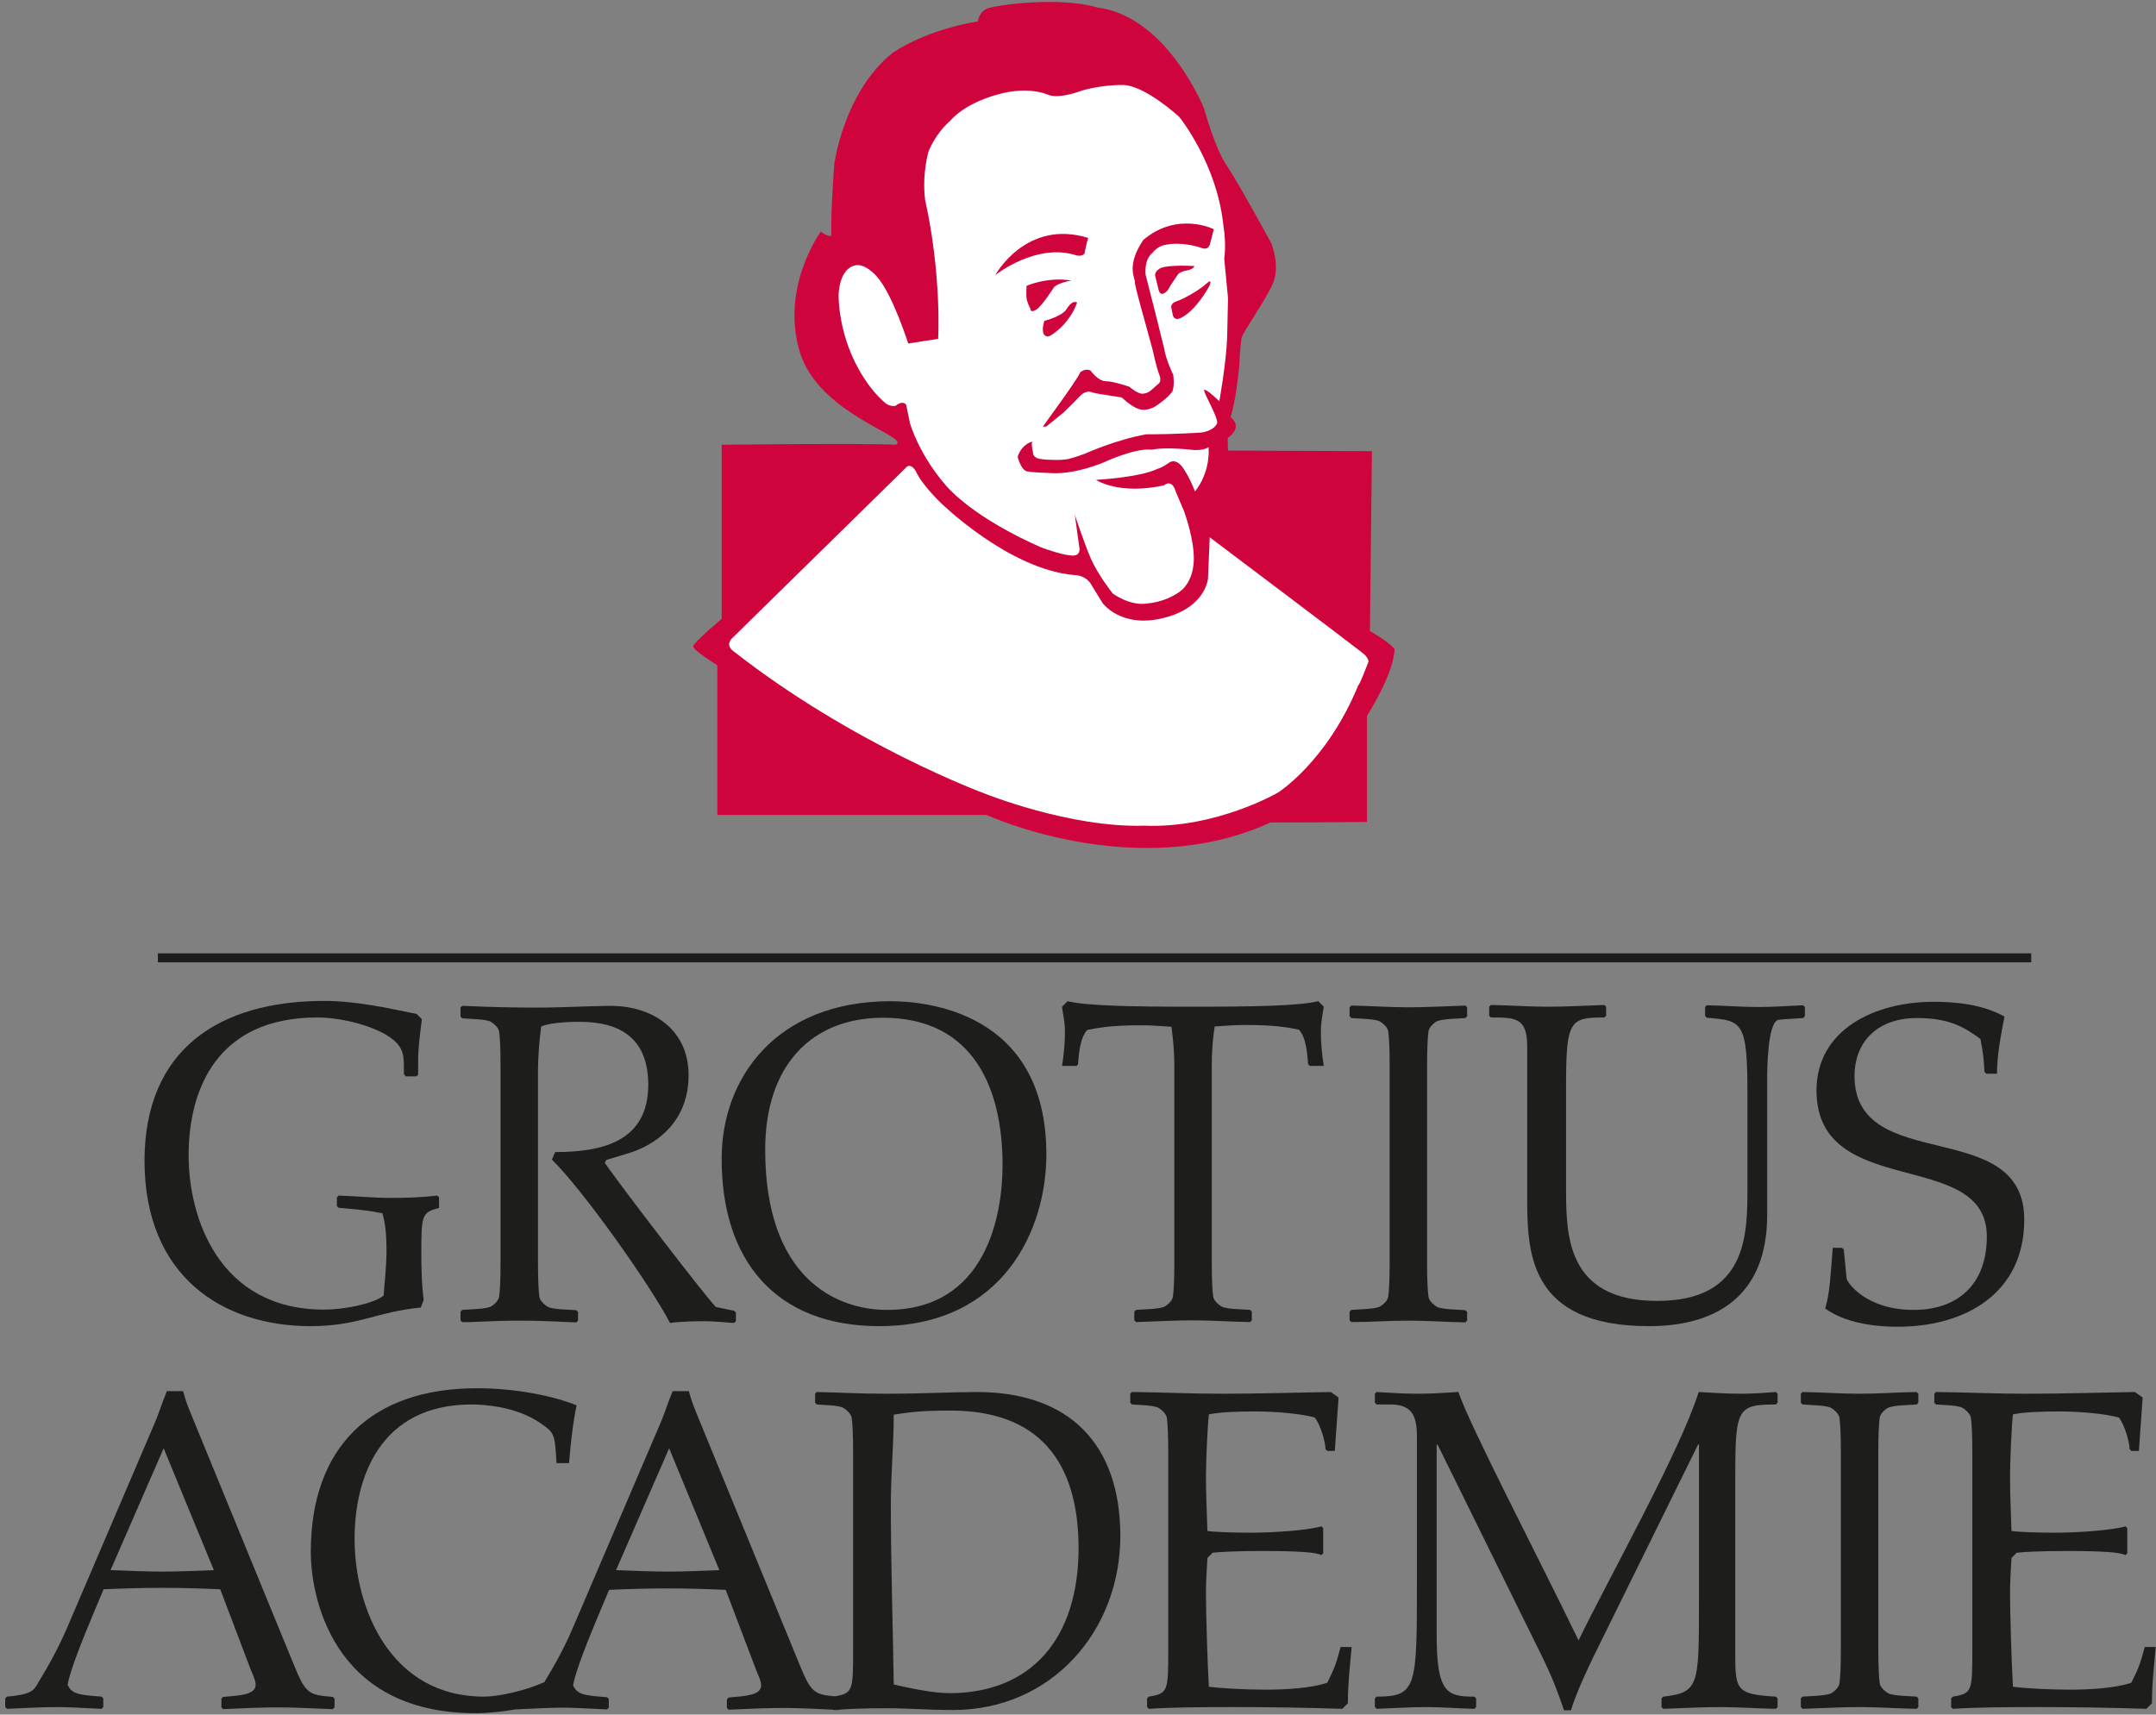
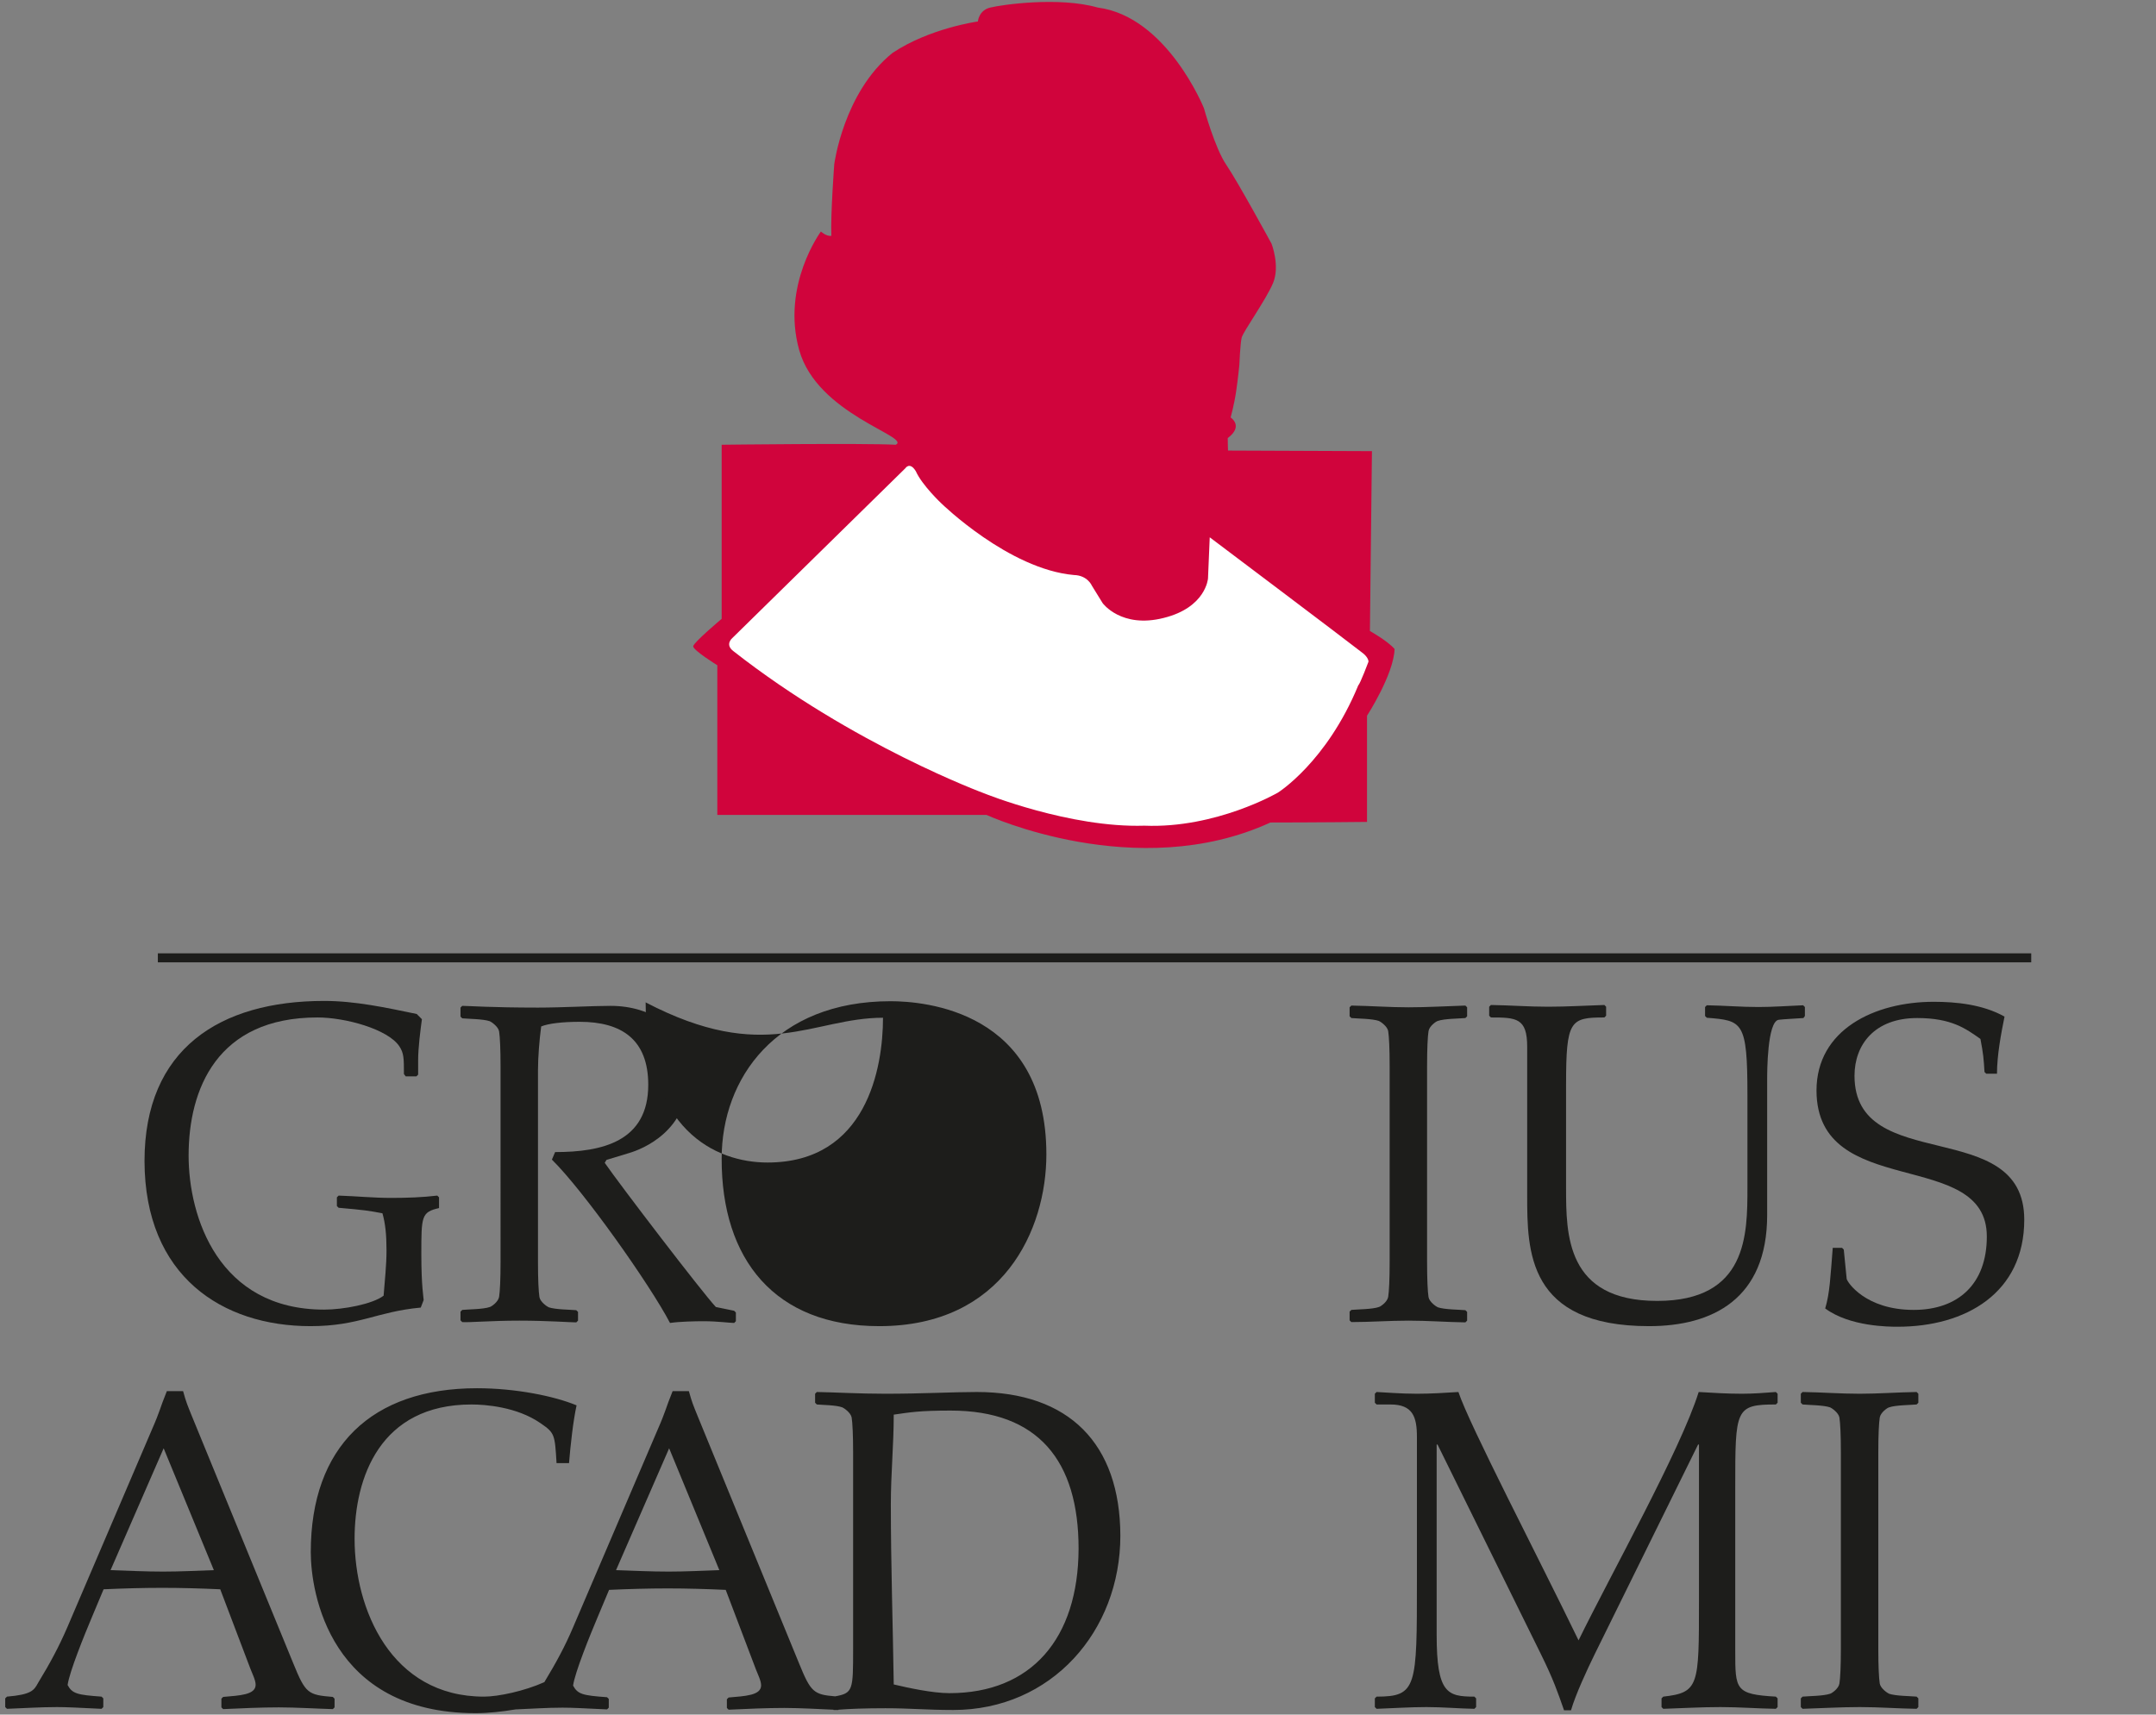
<svg xmlns="http://www.w3.org/2000/svg" id="Layer_1" x="0px" y="0px" viewBox="0 0 743 591" style="enable-background:new 0 0 743 591;" xml:space="preserve">
  <rect x="0" y="0" width="743" height="591" fill="#808080" stroke="none" />
  <style type="text/css">	.st0{fill:#1D1D1B;}	.st1{fill:#868686;}	.st2{fill:#D0043C;}	.st3{fill:#FFFFFF;}</style>
  <g>
    <path class="st0" d="M107,457.1c16.7,0,22.8-5,38-6.4l1-2.6c0-0.8-0.8-4.6-0.8-15.7c0-13.2,0-14.6,6.1-16v-3.7l-0.6-0.6  c-5,0.6-10.4,0.8-15.9,0.8c-6.1,0-12-0.6-18.1-0.8l-0.6,0.6v3l0.6,0.6c9.1,0.8,10.3,1,15.1,1.9c1,3.5,1.4,7.4,1.4,12.8  c0,5.1-0.6,10.4-1,15.6c-3.8,2.9-13.8,4.8-20.5,4.8c-36.4,0-46.7-31.9-46.7-53.1c0-22.9,9.8-47.6,44.4-47.6c9.6,0,24.2,4,28.2,9.9  c1.6,2.4,1.6,4.2,1.6,9.6l0.6,0.8h3.7l0.6-0.6v-5c0-4.3,0.8-10.4,1.3-14.1l-1.8-1.8c-10.6-2.2-21.2-4.5-31.9-4.5  c-35.9,0-61.9,16.5-61.9,55.2C49.9,440,76.7,457.1,107,457.1z" />
    <path class="st0" d="M179,455.2c9.6,0,17.5,0.6,19.6,0.6l0.6-0.6v-3l-0.6-0.6c-2.1-0.2-7.2-0.2-9.5-1c-0.5-0.2-2.9-1.8-3.2-3.5  c-0.3-1.9-0.5-6.1-0.5-12v-66.2c0-4.5,0.5-10.6,1.1-15.1c2.4-1,7.2-1.6,13.3-1.6c14.4,0,23.6,6.1,23.6,21.7  c0,19.6-15.9,23.2-32.1,23.2l-1.1,2.6c10.9,10.7,33.8,43.1,40.7,56.3c3.4-0.5,8.7-0.6,11.7-0.6c4.5,0,9.1,0.6,10.4,0.6l0.6-0.6v-3  l-0.6-0.6l-6.3-1.3c-4.7-5-33.2-42.3-38.3-49.7l0.6-1l7.9-2.4c4.3-1.3,20.4-7.4,20.4-26.8c0-16-12.7-23.9-26.9-23.9  c-6.3,0-16.5,0.6-25,0.6c-16.2,0-24.1-0.6-26.1-0.6l-0.6,0.6v3.1l0.6,0.6c2.1,0.2,7.2,0.2,9.5,1c0.5,0.2,2.9,1.8,3.2,3.5  c0.3,1.9,0.5,6.1,0.5,12V435c0,5.9-0.2,10.1-0.5,12c-0.3,1.8-2.7,3.4-3.2,3.5c-2.2,0.8-7.4,0.8-9.5,1l-0.6,0.6v3l0.6,0.6  C161.4,455.9,169.2,455.2,179,455.2z" />
-     <path class="st0" d="M303,457.1c42.7,0,57.6-33.2,57.6-59.2c0-49.6-42.2-52.8-53.7-52.8c-39.5,0-58.2,26.6-58.2,54.2  C248.6,434.2,267.1,457.1,303,457.1z M304.3,350.8c31.3,0,41.2,24.5,41.2,50.8c0,17.2-5.6,49.9-39.8,49.9c-18,0-42-11.4-42-55.2  C263.7,367,279.9,350.8,304.3,350.8z" />
-     <path class="st0" d="M370.9,367.5l0.6-0.6c0.3-3.4,0.6-9.1,3.2-11.9c4.2-0.8,8.2-1.6,18.4-1.6c3.2,0,6.4,0.2,10.6,0.5  c0.6,4.3,1,9,1,13.5V435c0,5.9-0.2,10.1-0.5,12c-0.3,1.8-2.7,3.4-3.2,3.5c-2.2,0.8-7.4,0.8-9.5,1l-0.6,0.6v3l0.6,0.6  c6.6-0.2,13.2-0.6,19.7-0.6c6.6,0,13,0.5,19.6,0.6l0.6-0.6v-3l-0.6-0.6c-2.1-0.2-7.2-0.2-9.5-1c-0.5-0.2-2.9-1.8-3.2-3.5  c-0.3-1.9-0.5-6.1-0.5-12v-67.7c0-4.5,0.3-9.1,1-13.5c4.2-0.3,7.4-0.5,10.6-0.5c10.3,0,14.3,0.8,18.4,1.6c2.6,2.7,2.9,8.5,3.2,11.9  l0.6,0.6h4.8c-0.8-5-1-8.7-1-11.9c0-3.4,0.6-5.9,1-8.5l-1.9-1.9c-6.6,1.6-21.8,1.9-43.1,1.9c-21.5,0-36.7-0.3-43.3-1.9l-1.9,1.9  c0.3,2.6,1,5.1,1,8.5c0,3.2-0.2,6.9-1,11.9H370.9z" />
+     <path class="st0" d="M303,457.1c42.7,0,57.6-33.2,57.6-59.2c0-49.6-42.2-52.8-53.7-52.8c-39.5,0-58.2,26.6-58.2,54.2  C248.6,434.2,267.1,457.1,303,457.1z M304.3,350.8c0,17.2-5.6,49.9-39.8,49.9c-18,0-42-11.4-42-55.2  C263.7,367,279.9,350.8,304.3,350.8z" />
    <path class="st0" d="M485.4,455.2c6.6,0,13,0.5,19.6,0.6l0.6-0.6v-3l-0.6-0.6c-2.1-0.2-7.2-0.2-9.5-1c-0.5-0.2-2.9-1.8-3.2-3.5  c-0.3-1.9-0.5-6.1-0.5-12v-67.7c0-5.9,0.2-10.1,0.5-12c0.3-1.8,2.7-3.4,3.2-3.5c2.2-0.8,7.4-0.8,9.5-1l0.6-0.6v-3.1l-0.6-0.6  c-6.6,0.2-13,0.6-19.6,0.6c-6.6,0-13.2-0.5-19.7-0.6l-0.6,0.6v3.1l0.6,0.6c2.1,0.2,7.2,0.2,9.5,1c0.5,0.2,2.9,1.8,3.2,3.5  c0.3,1.9,0.5,6.1,0.5,12V435c0,5.9-0.2,10.1-0.5,12c-0.3,1.8-2.7,3.4-3.2,3.5c-2.2,0.8-7.4,0.8-9.5,1l-0.6,0.6v3l0.6,0.6  C472.2,455.7,478.8,455.2,485.4,455.2z" />
    <path class="st0" d="M622,350.2v-3.1l-0.6-0.6c-5.1,0.2-10.3,0.6-15.4,0.6c-5.9,0-11.9-0.5-17.8-0.6l-0.6,0.6v3.1l0.6,0.6  c12.3,1,14,1.1,14,26.6v31.9c0,16.2,0,39.1-31.1,39.1c-31.4,0-31.4-22.9-31.4-39v-35.6c0-22.1,1.4-23.1,13.2-23.1l0.6-0.6v-3.1  l-0.6-0.6c-6.4,0.2-13,0.6-19.4,0.6c-6.6,0-13.2-0.5-19.7-0.6l-0.6,0.6v3.1l0.6,0.6c8.8,0,12.5,0.2,12.5,10.1v51.2  c0,19.1,0,45.1,42,45.1c21.8,0,40.7-9.3,40.7-38.3V372c0-2.3,0-20,4-20.5c1.3-0.2,7.4-0.5,8.5-0.6L622,350.2z" />
    <path class="st0" d="M684.7,426.2c0,16.4-9.9,25.3-25.2,25.3c-16.7,0-22.9-9.6-23.1-10.7l-1-10.1l-0.6-0.6h-3.2  c-0.8,9.9-1,15.6-2.6,20.9c8.5,6.3,22.1,6.3,25,6.3c23.4,0,43.6-11.6,43.6-36.9c0-36.1-58.5-15.1-58.5-49.6  c0-10.7,6.9-19.9,21.6-19.9c11.9,0,16.8,3.7,21.8,7.2c1,5.3,1.1,6.6,1.4,11.4l0.6,0.6h3.7c0-6.3,1.4-13.8,2.6-19.7  c-7.5-4.2-16.7-5.1-24.4-5.1c-20.4,0-40.4,9.6-40.4,30.6C626.1,414,684.7,395.4,684.7,426.2z" />
    <path class="st0" d="M101.1,573.4L66,487.8c-1.4-3.5-1.8-4.3-2.9-8.3h-5.6c-2.6,6.4-2.1,6.3-5.3,13.6l-29,67.8  c-2.9,6.7-5.9,12.3-10.1,19.2c-1.4,2.6-2.4,4-10.7,4.7l-0.6,0.6v3l0.6,0.6c5.6-0.2,11.4-0.6,17.2-0.6c3.5,0,6.9,0.2,15.4,0.6  l0.6-0.6v-3l-0.6-0.6c-8.3-0.6-10.1-1-11.7-4c0.6-4.5,5.8-17.3,8.5-23.7l3.9-9.3c6.7-0.3,13.5-0.5,20.2-0.5c6.7,0,13.3,0.2,20,0.5  l10.4,27.4c0.6,1.6,1.8,3.9,1.8,5.5c0,3.5-5.5,3.7-11.2,4.2l-0.6,0.6v3l0.6,0.6c6.3-0.3,13.3-0.6,19.2-0.6c5.8,0,14.4,0.5,18.6,0.6  l0.6-0.6v-3l-0.6-0.6C106.1,584.2,105.3,583.7,101.1,573.4z M56.2,541.7c-6.1,0-12-0.3-18.1-0.5l18.3-42l17.3,42  C67.9,541.4,62,541.7,56.2,541.7z" />
    <path class="st0" d="M336.6,479.8c-8.2,0-18.9,0.6-31.4,0.6c-9.1,0-17.6-0.5-23.7-0.6l-0.6,0.6v3.1l0.6,0.6c2.4,0.2,6.6,0.2,8.8,1  c0.5,0.2,2.9,1.8,3.2,3.5c0.3,1.9,0.5,6.1,0.5,12v67.7c0,14.2,0,15.3-6.2,16.4c-7.4-0.6-8.4-1.5-12.4-11.3l-35.1-85.6  c-1.4-3.5-1.8-4.3-2.9-8.3h-5.6c-2.6,6.4-2.1,6.3-5.3,13.6l-29,67.8c-2.8,6.6-5.8,12.1-9.9,18.9c-6.9,3.1-15.9,5-20.8,5  c-32.1,0-44.6-30.2-44.6-54.4c0-21,8.7-46.3,40.3-46.3c4.7,0,15.6,0.8,23.7,6.4c5,3.4,5,3.9,5.6,13.8h4.3  c0.5-6.1,1.4-14.4,2.6-19.9c-7.7-3.2-21-5.9-34.3-5.9c-36.4,0-57.3,20.2-57.3,56.5c0,14,6.6,55.5,56.8,55.5c4.3,0,9-0.5,13.8-1.3  c5.3-0.2,10.7-0.6,16.1-0.6c3.5,0,6.9,0.2,15.4,0.6l0.6-0.6v-3l-0.6-0.6c-8.3-0.6-10.1-1-11.7-4c0.6-4.5,5.8-17.3,8.5-23.7l3.9-9.3  c6.7-0.3,13.5-0.5,20.2-0.5c6.7,0,13.3,0.2,20,0.5l10.4,27.4c0.6,1.6,1.8,3.9,1.8,5.5c0,3.5-5.5,3.7-11.2,4.2l-0.6,0.6v3l0.6,0.6  c6.3-0.3,13.3-0.6,19.2-0.6c5.1,0,12.4,0.4,16.9,0.6l0.1,0.1c0.2,0,0.4,0,0.6,0c0.3,0,0.7,0,1,0l0.1-0.1c3.7-0.3,9.2-0.5,16.2-0.5  c8.7,0,14,0.6,23.3,0.6c33.8,0,57.6-27.1,57.6-60.1C386,497.6,368.4,479.8,336.6,479.8z M230.4,541.7c-6.1,0-12-0.3-18.1-0.5  l18.3-42l17.3,42C242.2,541.4,236.2,541.7,230.4,541.7z M327.2,583.6c-5.8,0-14.1-1.8-19.2-3c-0.3-20.7-1-41.5-1-62.2  c0-10.3,1-20.4,1-30.8c5.6-0.8,8.8-1.4,19.6-1.4c30.2,0,44.1,17.3,44.1,47.6C371.6,564.8,355.4,583.6,327.2,583.6z" />
-     <path class="st0" d="M457.4,580c-5.5,1.9-14.4,2.4-21.2,2.4c-7.4,0-15.9-0.5-19.6-1c-0.5-8.5-1-25.2-1-32.7c0-3.9,0.3-7.9,0.5-11.7  l1.8-1.8c2.4-0.3,9-0.6,16.5-0.6c14.4,0,18.9,0.5,21,1.4l0.6-0.6v-8.7l-0.6-0.6c-4.8,1.4-16.7,2.2-24.5,2.2  c-6.4,0-13.2-0.3-14.8-0.6c-0.2-6.3-0.5-12.5-0.5-18.9c0-5.3,0.5-16.7,1-21.3c3.9-0.8,10.4-1,16-1c7.1,0,16,0.8,20.5,2.1  c1.9,2.3,3.7,8.5,3.7,10.9l0.6,0.6h2.6l1.3-18.4l-2.7-1.9c-12.5,0.2-25,0.6-37.5,0.6c-10.6,0-21-0.5-31-0.6l-0.6,0.6v3.1l0.6,0.6  c2.4,0.2,6.6,0.2,8.8,1c0.5,0.2,2.9,1.8,3.2,3.5c0.3,1.9,0.5,6.1,0.5,12v67.7c0,14.6,0,15.4-6.7,16.5l-0.6,0.6v3l0.6,0.6  c7.5-0.5,17.5-0.6,29.5-0.6c12.3,0,24.9,0.2,37.2,0.6l1.9-1.9c0-7.5,1-15.6,1.3-19.4H462C460.4,573.8,459.8,575.2,457.4,580z" />
    <path class="st0" d="M600.3,480.4c-5,0-9.9-0.3-14.9-0.6c-6.2,19.9-30.3,62.9-41.4,85.6c-13.8-28.5-37.7-74.4-41.4-85.6  c-4.8,0.3-9.5,0.6-14.3,0.6c-5.8,0-11.2-0.5-13.9-0.6l-0.6,0.6v3.1l0.6,0.6h4.8c7.7,0,9.1,4.3,9.1,11.2v49.7  c0,36.6,0,39.8-13.9,39.8l-0.6,0.6v3l0.6,0.6c5.8-0.2,11.4-0.6,17.2-0.6c5.5,0,11.1,0.5,16.5,0.6l0.6-0.6v-3l-0.6-0.6  c-9.3,0-13-1.1-13-21.3v-50.2v-15.4h0.3l35.6,72.2c4.3,8.7,5.8,13.1,8,19.4h2.4c1.6-5.5,5.6-14.1,8.2-19.4l35.6-72.2h0.3v54.2  c0,29,0,31.3-12.3,32.7l-0.6,0.6v3l0.6,0.6c6.3-0.2,13-0.6,19.7-0.6c6.4,0,12.8,0.5,19.1,0.6l0.6-0.6v-3l-0.6-0.6  c-14-0.8-14-2.4-14-15.7v-56.5c0-26.9,0-28.5,14-28.5l0.6-0.6v-3.1l-0.6-0.6C608.2,480.1,604.1,480.4,600.3,480.4z" />
    <path class="st0" d="M640.9,480.4c-6.6,0-13.2-0.5-19.7-0.6l-0.6,0.6v3.1l0.6,0.6c2.1,0.2,7.2,0.2,9.5,1c0.5,0.2,2.9,1.8,3.2,3.5  c0.3,1.9,0.5,6.1,0.5,12v67.7c0,5.9-0.2,10.1-0.5,12c-0.3,1.8-2.7,3.4-3.2,3.5c-2.3,0.8-7.4,0.8-9.5,1l-0.6,0.6v3l0.6,0.6  c6.6-0.2,13.2-0.6,19.7-0.6c6.6,0,13,0.5,19.6,0.6l0.6-0.6v-3l-0.6-0.6c-2.1-0.2-7.2-0.2-9.5-1c-0.5-0.2-2.9-1.8-3.2-3.5  c-0.3-1.9-0.5-6.1-0.5-12v-67.7c0-5.9,0.2-10.1,0.5-12c0.3-1.8,2.7-3.4,3.2-3.5c2.2-0.8,7.4-0.8,9.5-1l0.6-0.6v-3.1l-0.6-0.6  C653.9,479.9,647.4,480.4,640.9,480.4z" />
-     <path class="st0" d="M739.1,567.8c-1.6,5.9-2.2,7.4-4.6,12.2c-5.5,1.9-14.4,2.4-21.2,2.4c-7.4,0-15.9-0.5-19.6-1  c-0.5-8.5-1-25.2-1-32.7c0-3.9,0.3-7.9,0.5-11.7l1.8-1.8c2.4-0.3,9-0.6,16.5-0.6c14.4,0,18.9,0.5,21,1.4l0.6-0.6v-8.7l-0.6-0.6  c-4.8,1.4-16.7,2.2-24.5,2.2c-6.4,0-13.2-0.3-14.8-0.6c-0.2-6.3-0.5-12.5-0.5-18.9c0-5.3,0.5-16.7,1-21.3c3.9-0.8,10.4-1,16-1  c7.1,0,16,0.8,20.5,2.1c1.9,2.3,3.7,8.5,3.7,10.9l0.6,0.6h2.6l1.3-18.4l-2.7-1.9c-12.5,0.2-25,0.6-37.5,0.6c-10.6,0-21-0.5-31-0.6  l-0.6,0.6v3.1l0.6,0.6c2.4,0.2,6.6,0.2,8.8,1c0.5,0.2,2.9,1.8,3.2,3.5c0.3,1.9,0.5,6.1,0.5,12v67.7c0,14.6,0,15.4-6.7,16.5  l-0.6,0.6v3l0.6,0.6c7.5-0.5,17.5-0.6,29.5-0.6c12.3,0,24.9,0.2,37.2,0.6l1.9-1.9c0-7.5,1-15.6,1.3-19.4H739.1z" />
  </g>
  <g>
    <line class="st1" x1="54.4" y1="330.1" x2="700" y2="330.1" />
    <rect x="54.4" y="328.6" class="st0" width="645.6" height="3.1" />
  </g>
  <g>
    <path class="st2" d="M308.7,153.3c-11-0.6-60,0-60,0v60c0,0-9.5,8-9.8,9.4c-0.3,1.3,8.3,6.6,8.3,6.6v51.6H340  c0,0,51.7,23.8,97.8,2.6c14.7,0,33.3-0.2,33.3-0.2v-36.6c0,0,9.2-14.2,9.5-23c-2.4-2.8-8.5-6.2-8.5-6.2l0.7-62l-49.6-0.2  c0,0-0.1-2.4-0.1-4.3c5.6-4.2,1-7.1,1-7.1s1.2-4.3,1.9-9c0.7-4.8,1.1-9.1,1.1-9.1s0.3-7.3,0.8-9.4c0.5-2.1,8.3-12.9,10.8-18.8  c2.5-5.9-0.5-13.6-0.5-13.6s-11.7-21.5-15.6-27.2c-3.9-5.7-7.7-19.5-7.7-19.5S402.2,5.7,378.3,2.6c-13.3-3.8-33-1-37,0  c-4,0.9-4.3,4.8-4.3,4.8s-16.7,2.3-29.5,10.9c-16.8,13.6-20,38.3-20,38.3s-1.3,17.3-1,24.7c-1.8,0.2-3.6-1.5-3.6-1.5  s-13.7,18.5-7.5,40.8C281.6,142.9,314.1,150.5,308.7,153.3z" />
    <path class="st3" d="M312,161.4l-59.6,58.5c0,0-2.7,2.2,0.3,4.5c41.4,32.5,86.6,49.1,86.6,49.1s29.4,11.9,55.1,11.1  c24.7,1,46-11.4,46-11.4s16.8-10.5,27.7-37c0.6-0.4,3.5-8.1,3.5-8.1s0.2-1.5-2.5-3.4c-5.2-4.1-52.2-39.5-52.2-39.5l-0.6,14.2  c0,0-0.7,10-15.3,13.6c-14.6,3.7-21-5.1-21-5.1l-3.7-6c0,0-1.5-3.6-6.2-3.7c-22.5-2-45.7-24.7-45.7-24.7s-6.6-6.2-8.8-11.1  C313.5,159,312,161.4,312,161.4z" />
-     <path class="st3" d="M323.3,116.8l-10.3,1.6c0,0-5.4-16.9-10.6-22.8c-0.6-0.8-4.4-5-7.8-4.1c-5.6,1.3-5.6,10.3-5.6,10.3  s-0.3,14.7,8.7,28.4c3.3,5.4,7.5,8.8,7.5,8.8s1.3,1.2,3.4,0.9c2.8-2.2,3.7-0.3,3.7-0.3l1.3,6.3c0,0,3.1,11,12.8,21.9  c11,12,32.5,20.9,32.5,20.9s6.8,2.6,10.6,2.8c3,0.1,2.5-2.5,2.5-2.5l-1.6-11.6c0,0,3.1,9.5,5.6,15.3c2.6,5.8,7.5,11.9,7.5,11.9  s6,4.4,11.9,3.4c7.3-0.7,11.6-4.4,11.6-4.4s4.1-2.9,4.4-10.3c0.3-7.4-3.4-17.2-3.4-17.2l-2.8-6.6c0,0-1.1-4.6-4.1-2.2  c-15.7,3.4-23.4-1.9-23.4-1.9s15.1-0.8,21.2-3.8c1.9-0.5,4.1-2.2,4.1-2.2s2.2-1.7,4.7,1.9c2.5,3.6,4.1,8.1,4.1,8.1s5.3-6,4.7-15.3  c-2,1.5-6.2,0.9-6.2,0.9s-8.6-1-13.4,0c-5.7-0.7-16.6,4.4-16.6,4.4s-9.2,4-17.5,3.7c-8.3-0.3-8.4-0.6-8.4-0.6s-2.1,0.6-3.7-5  c1.4-4.5,5-5.3,5-5.3c-0.4,0.9,0.3,3.8,0.3,3.8s-0.2,1.8,2.5,2.2c2.7,0.4,7.5,0.5,9.7,0c2.2-0.5,5.9-1.9,5.9-1.9s10.3-4.7,20.9-6.6  c10.6,0,18.8-0.6,18.8-0.6s4.2-0.3,5.6-3.1c0.7-1.8-5-11.1-4.4-11.6c0.7-0.5,5.2,3.9,5.2,3.9s2.4-13.2,2.7-22  c0.2-8.7,0.3-13.5,0.3-13.5l-1.3-13.7c0,0,0.8-4.7-0.3-11.4c-2.2-21.4-15.2-37.4-15.2-37.4S394.6,29.4,387,29.3  c-7.5-0.1-14.1,1.9-14.1,1.9s-7.4,2.9-11.3,1.6c-6.9-2.9-15-0.9-15-0.9s-12.6,2.3-19.1,9.7c-5.3,4.6-7.5,10.6-7.5,10.6  s-2.3,7.5-1.2,16.6C324.6,95.1,323.3,116.8,323.3,116.8z" />
    <path class="st2" d="M343,94.8c0,0,10.6-19.4,32-12.8c-0.7,2.4-1.2,5.1-1.2,5.1s-0.1,1.3-2.6,1C357.3,83.4,343,94.8,343,94.8z" />
    <path class="st2" d="M353.8,98.5c0,0,7.3-3.2,15.4-1.8c-4.3,0.7-5.9,2.2-5.9,2.2s-4.3,6.8-6.3,7.9c-2.1,1.2-1.9-0.4-1.9-0.4  s-0.7-1.2-1.2-2.9C353.5,101.7,353.8,98.5,353.8,98.5z" />
    <path class="st2" d="M399.6,92.6c2.4-1.5,12-0.9,12-0.9s-0.1,1-2.5,1.5c-2.4,0.4-3.1,1.3-3.1,1.3s-1.9,2.8-2.7,4  c-0.7,1.2-0.7,1.8-2.2,2.6c-1.5,0.9-1.9-1.5-1.9-1.5l-1-4.1C398.3,95.6,397.3,94.1,399.6,92.6z" />
    <path class="st2" d="M359.9,110.6c0,0,6.2-1.6,7.6-4c1.5-2.3,2.6-2.9,3.7-2.3c-2.9,7.9-9.1,11.3-9.1,11.3s-1.3,1-2.3-0.3  C358.8,113.9,359.9,110.6,359.9,110.6z" />
    <path class="st2" d="M405.6,103.8c2.2-0.7,7.6-3.7,10.1-6c2.5-2.3,1,0.9,1,0.9s-4.5,8.5-10,11c-2.1,0.9-2.5-1-2.5-1l-0.6-2.9  C403.7,105.7,403.4,104.5,405.6,103.8z" />
    <path class="st2" d="M359.4,147.1c0.1-0.4,11.5-15.6,12.9-18.8c1.8-1.5,3.5-0.6,3.5-0.6s2.6,3.7,5.3,3.7c2.6,0,8.1,1.9,8.1,1.9  s2.8,2.5,4.6,2.4c1.8-0.1,2.9-1.2,2.9-1.2l2.5-2.2c0,0,1.3-0.7,0.3-3.2c-1-2.5-2.2-8.2-2.2-8.2l-2.2-8.1c0,0-4.1-14.3-4-15.6  c0.2-1.3-3.2-5.4,2.9-14.5c11.8-10,24.3-3.7,24.3-3.7l-1.2,4.7c0,0-0.3,2.5-2.6,1.9c-7.3-2.5-12.3-1.3-12.3-1.3s-2.9,0.1-5,2.8  c-3.1,2.5-2.4,7.6-2.4,7.6l4,15.7c0,0,1.2,5,2.4,9.7c0.6,4,3.1,9,3.1,9s0.6,3.7-0.3,5.9c-1.8,2.5-5.9,5.1-5.9,5.1s-2.8,1.8-5.6,0.9  c-2.8-0.9-5.9-4-5.9-4l-8.2-1.3l-1.9-0.4c0,0-2.1-1.2-4.4,1.3c-2.4,2.5-5.6,5.6-5.6,5.6l-5.9,4.8L359.4,147.1z" />
  </g>
</svg>